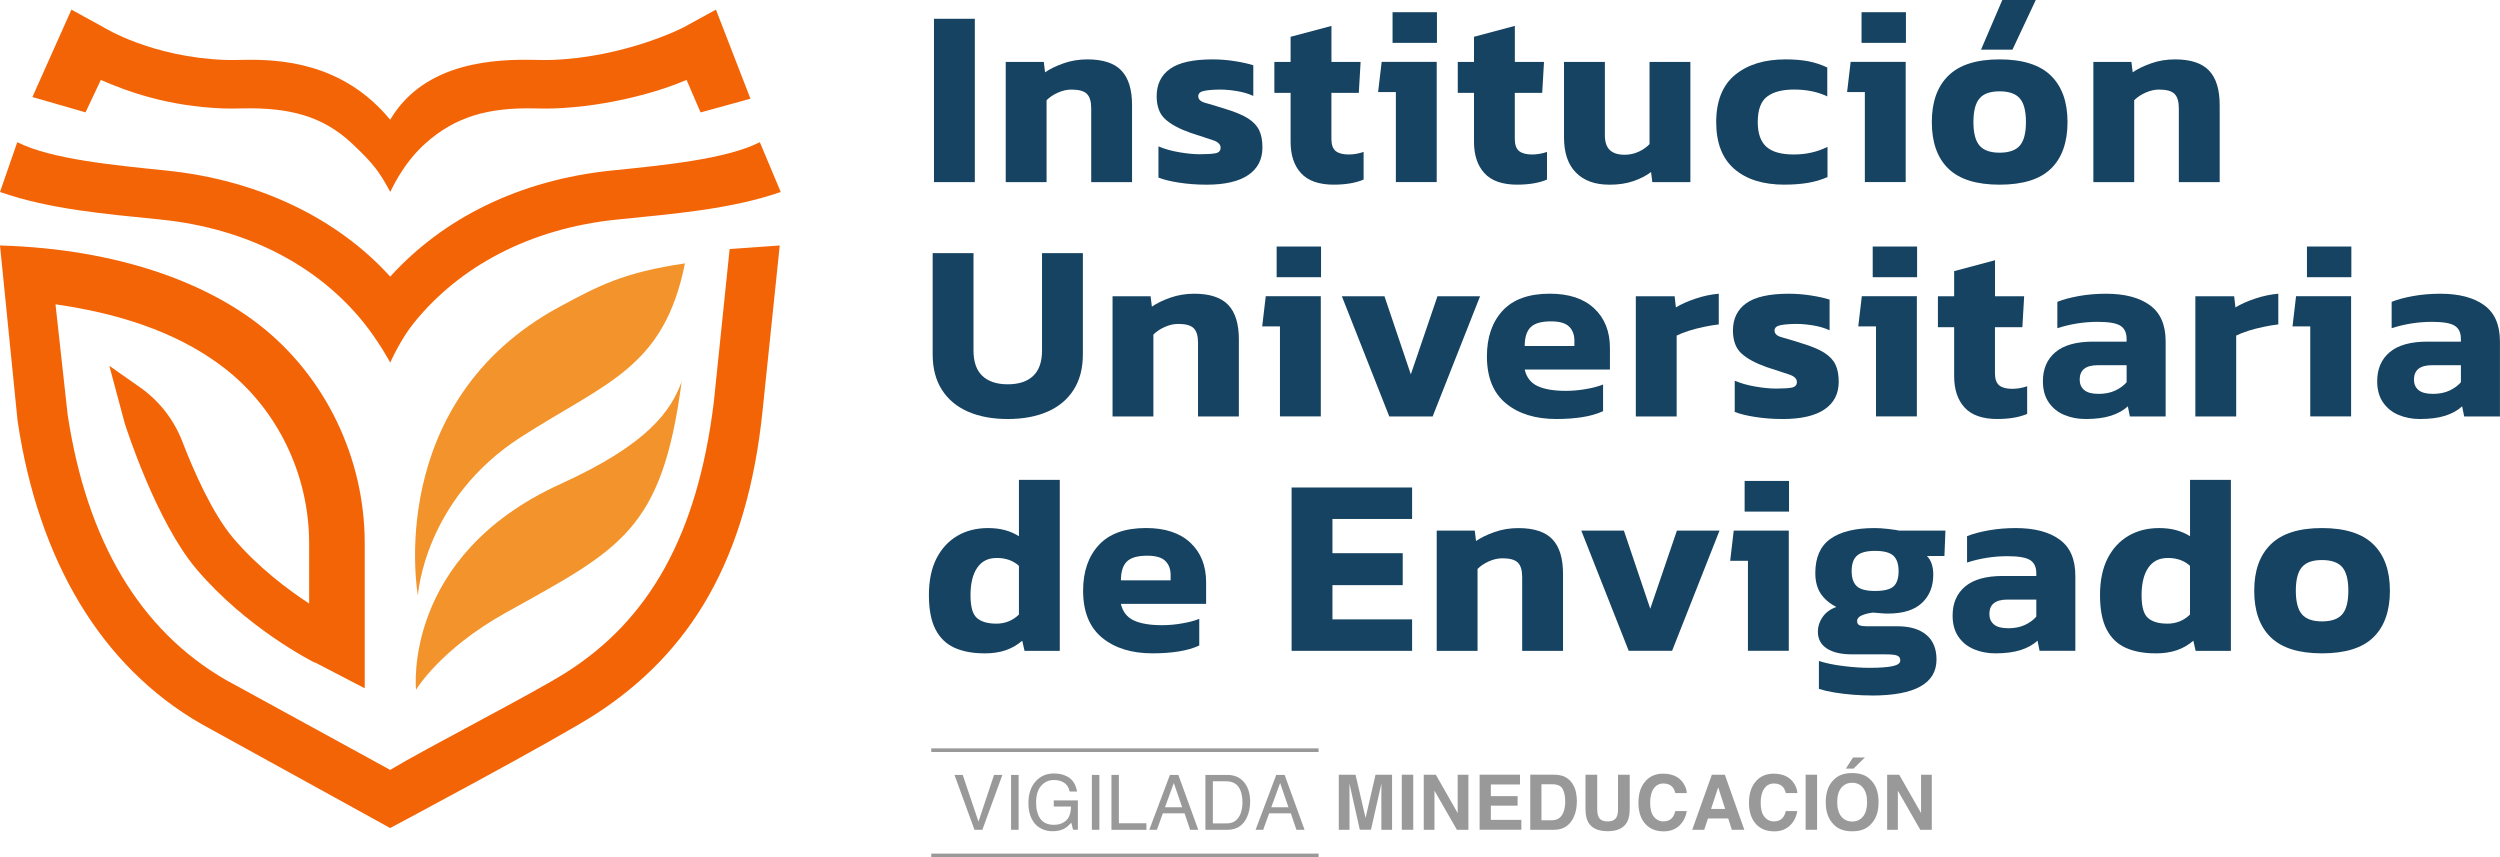
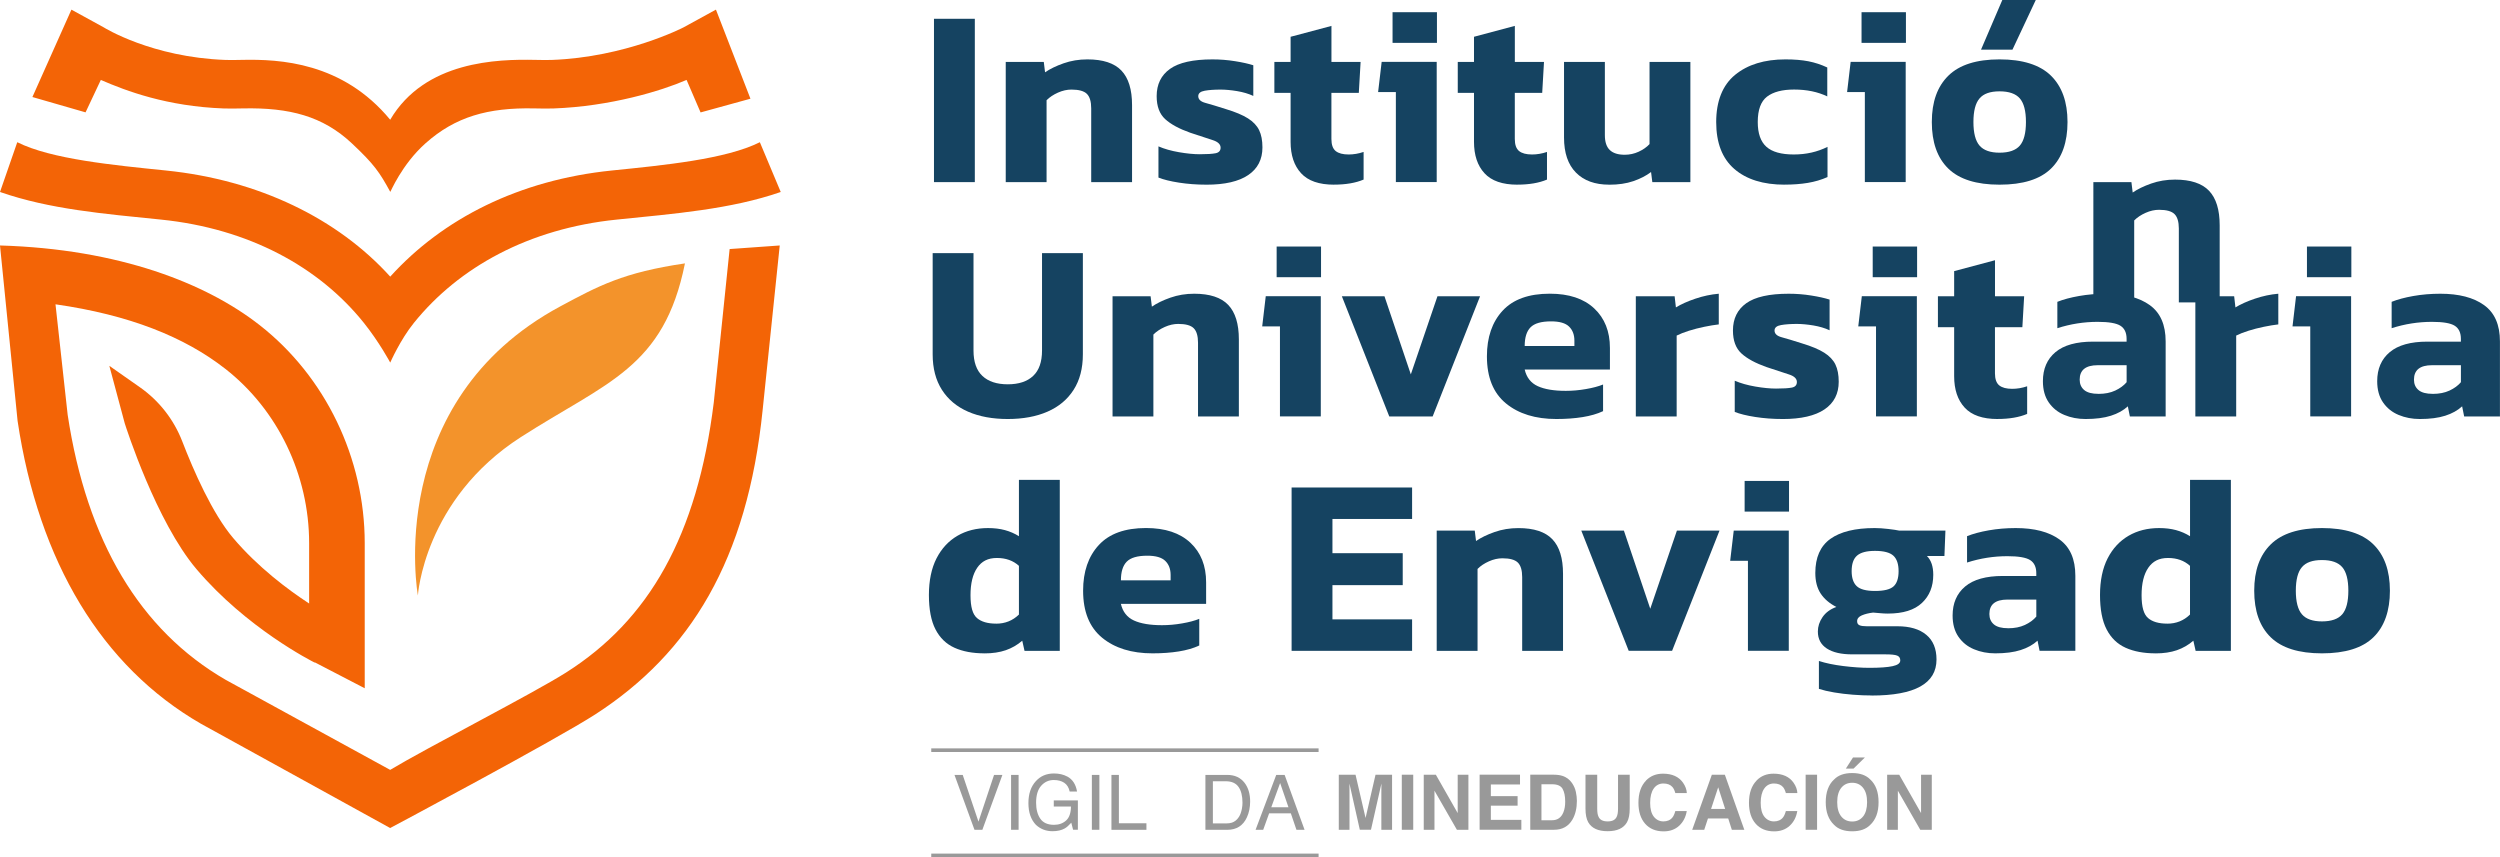
<svg xmlns="http://www.w3.org/2000/svg" id="Layer_2" data-name="Layer 2" viewBox="0 0 725.34 248.71">
  <defs>
    <style>      .cls-1 {        fill: #154361;      }      .cls-2 {        fill: #f3932b;      }      .cls-3 {        fill: #f36406;      }      .cls-4 {        fill: #999;      }    </style>
  </defs>
  <g id="Capa_1" data-name="Capa 1">
    <g>
      <g>
        <g>
          <path class="cls-1" d="M270.98,52.84V5.45h11.85v47.39h-11.85Z" />
          <path class="cls-1" d="M291.8,52.84V17.96h11.04l.37,3.02c1.42-.98,3.21-1.85,5.37-2.61,2.16-.76,4.46-1.14,6.92-1.14,4.51,0,7.8,1.08,9.86,3.24,2.06,2.16,3.09,5.5,3.09,10.01v22.37h-11.85v-21.42c0-1.96-.42-3.36-1.25-4.19-.83-.83-2.33-1.25-4.49-1.25-1.28,0-2.58.29-3.9.88-1.32.59-2.43,1.32-3.31,2.21v23.77h-11.85Z" />
          <path class="cls-1" d="M350.02,53.58c-2.8,0-5.45-.2-7.95-.59-2.5-.39-4.49-.88-5.96-1.47v-9.05c1.72.74,3.7,1.3,5.96,1.69,2.26.39,4.27.59,6.03.59,2.11,0,3.64-.1,4.6-.29.96-.2,1.44-.74,1.44-1.62,0-.98-.79-1.72-2.35-2.21-1.57-.49-3.73-1.2-6.48-2.13-3.19-1.13-5.61-2.44-7.25-3.94-1.64-1.5-2.47-3.72-2.47-6.66,0-3.43,1.29-6.07,3.86-7.91,2.58-1.84,6.68-2.76,12.33-2.76,2.21,0,4.39.17,6.55.52,2.16.34,3.92.74,5.3,1.18v8.9c-1.37-.64-2.94-1.1-4.71-1.4-1.77-.29-3.36-.44-4.78-.44-1.82,0-3.35.11-4.6.33-1.25.22-1.88.75-1.88,1.58,0,.93.69,1.58,2.06,1.95,1.37.37,3.36.97,5.96,1.8,2.75.83,4.88,1.73,6.4,2.69,1.52.96,2.6,2.1,3.24,3.42.64,1.32.96,2.99.96,5,0,3.48-1.37,6.16-4.12,8.02-2.75,1.87-6.8,2.8-12.14,2.8Z" />
          <path class="cls-1" d="M387.03,53.58c-4.32,0-7.5-1.1-9.53-3.31-2.04-2.21-3.05-5.25-3.05-9.13v-14.2h-4.71v-8.98h4.71v-7.29l11.85-3.16v10.45h8.46l-.52,8.98h-7.95v13.39c0,1.67.42,2.83,1.25,3.5.83.66,2.08.99,3.75.99,1.42,0,2.87-.24,4.34-.74v8.02c-2.31.98-5.18,1.47-8.61,1.47Z" />
          <path class="cls-1" d="M404.99,52.84v-26.13h-5.15l1.03-8.76h15.97v34.88h-11.85ZM404.03,12.44V3.53h12.88v8.9h-12.88Z" />
          <path class="cls-1" d="M440.24,53.58c-4.32,0-7.5-1.1-9.53-3.31-2.04-2.21-3.05-5.25-3.05-9.13v-14.2h-4.71v-8.98h4.71v-7.29l11.85-3.16v10.45h8.46l-.52,8.98h-7.95v13.39c0,1.67.42,2.83,1.25,3.5.83.66,2.08.99,3.75.99,1.42,0,2.87-.24,4.34-.74v8.02c-2.31.98-5.18,1.47-8.61,1.47Z" />
          <path class="cls-1" d="M466.88,53.58c-4.12,0-7.33-1.16-9.64-3.5-2.31-2.33-3.46-5.73-3.46-10.19v-21.93h11.85v21.27c0,1.96.48,3.4,1.44,4.31.96.91,2.39,1.36,4.31,1.36,1.42,0,2.77-.29,4.05-.88,1.28-.59,2.33-1.32,3.16-2.21v-23.84h11.85v34.88h-11.04l-.37-2.94c-1.42,1.08-3.14,1.96-5.15,2.65-2.01.69-4.34,1.03-6.99,1.03Z" />
          <path class="cls-1" d="M517.8,53.58c-6.23,0-11.1-1.52-14.61-4.56-3.51-3.04-5.26-7.58-5.26-13.61s1.83-10.7,5.48-13.69c3.65-2.99,8.52-4.49,14.61-4.49,2.55,0,4.77.18,6.66.55,1.89.37,3.72.97,5.48,1.8v8.39c-2.75-1.32-5.96-1.99-9.64-1.99-3.43,0-6.05.69-7.84,2.06-1.79,1.37-2.69,3.83-2.69,7.36,0,3.29.83,5.68,2.5,7.18,1.67,1.5,4.32,2.24,7.95,2.24s6.84-.74,9.79-2.21v8.76c-1.77.79-3.67,1.35-5.7,1.69-2.04.34-4.28.51-6.73.51Z" />
          <path class="cls-1" d="M541.06,52.84v-26.13h-5.15l1.03-8.76h15.97v34.88h-11.85ZM540.1,12.44V3.53h12.88v8.9h-12.88Z" />
          <path class="cls-1" d="M580.14,53.58c-6.72,0-11.68-1.56-14.87-4.67-3.19-3.11-4.78-7.62-4.78-13.5s1.61-10.33,4.82-13.47c3.21-3.14,8.16-4.71,14.83-4.71s11.69,1.57,14.9,4.71c3.21,3.14,4.82,7.63,4.82,13.47s-1.59,10.39-4.78,13.5c-3.19,3.12-8.17,4.67-14.94,4.67ZM580.14,44.3c2.75,0,4.71-.69,5.89-2.06,1.18-1.37,1.77-3.65,1.77-6.84s-.59-5.47-1.77-6.84c-1.18-1.37-3.14-2.06-5.89-2.06s-4.64.69-5.81,2.06c-1.18,1.37-1.77,3.66-1.77,6.84s.59,5.47,1.77,6.84c1.18,1.37,3.12,2.06,5.81,2.06ZM574.76,14.42l6.18-14.42h9.71l-6.77,14.42h-9.13Z" />
-           <path class="cls-1" d="M607.36,52.84V17.96h11.04l.37,3.02c1.42-.98,3.21-1.85,5.37-2.61,2.16-.76,4.46-1.14,6.92-1.14,4.51,0,7.8,1.08,9.86,3.24,2.06,2.16,3.09,5.5,3.09,10.01v22.37h-11.85v-21.42c0-1.96-.42-3.36-1.25-4.19-.83-.83-2.33-1.25-4.49-1.25-1.28,0-2.58.29-3.9.88-1.32.59-2.43,1.32-3.31,2.21v23.77h-11.85Z" />
+           <path class="cls-1" d="M607.36,52.84h11.04l.37,3.02c1.42-.98,3.21-1.85,5.37-2.61,2.16-.76,4.46-1.14,6.92-1.14,4.51,0,7.8,1.08,9.86,3.24,2.06,2.16,3.09,5.5,3.09,10.01v22.37h-11.85v-21.42c0-1.96-.42-3.36-1.25-4.19-.83-.83-2.33-1.25-4.49-1.25-1.28,0-2.58.29-3.9.88-1.32.59-2.43,1.32-3.31,2.21v23.77h-11.85Z" />
          <path class="cls-1" d="M292.39,121.57c-4.42,0-8.26-.71-11.52-2.13-3.26-1.42-5.79-3.53-7.58-6.33-1.79-2.8-2.69-6.23-2.69-10.3v-29.36h11.85v28.26c0,3.29.86,5.74,2.58,7.36,1.72,1.62,4.17,2.43,7.36,2.43s5.64-.81,7.36-2.43c1.72-1.62,2.58-4.07,2.58-7.36v-28.26h11.85v29.36c0,4.07-.9,7.51-2.69,10.3-1.79,2.8-4.32,4.91-7.58,6.33-3.26,1.42-7.1,2.13-11.52,2.13Z" />
          <path class="cls-1" d="M322.79,120.83v-34.88h11.04l.37,3.02c1.42-.98,3.21-1.85,5.37-2.61,2.16-.76,4.46-1.14,6.92-1.14,4.51,0,7.8,1.08,9.86,3.24,2.06,2.16,3.09,5.5,3.09,10.01v22.37h-11.85v-21.42c0-1.96-.42-3.36-1.25-4.19-.83-.83-2.33-1.25-4.49-1.25-1.28,0-2.58.29-3.9.88-1.32.59-2.43,1.32-3.31,2.21v23.77h-11.85Z" />
          <path class="cls-1" d="M371.36,120.83v-26.13h-5.15l1.03-8.76h15.97v34.88h-11.85ZM370.4,80.43v-8.9h12.88v8.9h-12.88Z" />
          <path class="cls-1" d="M403.08,120.83l-13.76-34.88h12.36l7.65,22.67,7.73-22.67h12.36l-13.76,34.88h-12.58Z" />
          <path class="cls-1" d="M451.57,121.57c-6.08,0-10.97-1.51-14.64-4.53-3.68-3.02-5.52-7.57-5.52-13.65,0-5.54,1.52-9.96,4.56-13.25,3.04-3.29,7.6-4.93,13.69-4.93,5.54,0,9.84,1.42,12.88,4.27,3.04,2.85,4.56,6.67,4.56,11.48v6.26h-24.73c.54,2.31,1.8,3.91,3.79,4.82,1.99.91,4.7,1.36,8.13,1.36,1.91,0,3.86-.17,5.85-.52,1.99-.34,3.64-.78,4.97-1.32v7.73c-1.67.79-3.66,1.36-5.96,1.73-2.31.37-4.83.55-7.58.55ZM442.37,100.38h14.42v-1.55c0-1.72-.52-3.08-1.55-4.08-1.03-1.01-2.77-1.51-5.22-1.51-2.85,0-4.83.58-5.96,1.73-1.13,1.15-1.69,2.96-1.69,5.41Z" />
          <path class="cls-1" d="M474.61,120.83v-34.88h11.26l.37,3.24c1.52-.93,3.41-1.78,5.67-2.54,2.26-.76,4.51-1.24,6.77-1.43v8.9c-1.28.15-2.69.38-4.23.7-1.55.32-3.02.7-4.42,1.14-1.4.44-2.59.91-3.57,1.4v23.48h-11.85Z" />
          <path class="cls-1" d="M517.22,121.57c-2.8,0-5.45-.2-7.95-.59-2.5-.39-4.49-.88-5.96-1.47v-9.05c1.72.74,3.7,1.3,5.96,1.69,2.26.39,4.27.59,6.03.59,2.11,0,3.64-.1,4.6-.29.96-.2,1.44-.74,1.44-1.62,0-.98-.79-1.72-2.35-2.21-1.57-.49-3.73-1.2-6.48-2.13-3.19-1.13-5.61-2.44-7.25-3.94-1.64-1.5-2.47-3.72-2.47-6.66,0-3.43,1.29-6.07,3.86-7.91,2.58-1.84,6.68-2.76,12.33-2.76,2.21,0,4.39.17,6.55.52,2.16.34,3.92.74,5.3,1.18v8.9c-1.37-.64-2.94-1.1-4.71-1.4-1.77-.29-3.36-.44-4.78-.44-1.82,0-3.35.11-4.6.33-1.25.22-1.88.75-1.88,1.58,0,.93.69,1.58,2.06,1.95,1.37.37,3.36.97,5.96,1.8,2.75.83,4.88,1.73,6.4,2.69,1.52.96,2.6,2.1,3.24,3.42.64,1.32.96,2.99.96,5,0,3.48-1.37,6.16-4.12,8.02-2.75,1.87-6.8,2.8-12.14,2.8Z" />
          <path class="cls-1" d="M544.3,120.83v-26.13h-5.15l1.03-8.76h15.97v34.88h-11.85ZM543.34,80.43v-8.9h12.88v8.9h-12.88Z" />
          <path class="cls-1" d="M579.55,121.57c-4.32,0-7.5-1.1-9.53-3.31-2.04-2.21-3.05-5.25-3.05-9.13v-14.2h-4.71v-8.98h4.71v-7.29l11.85-3.16v10.45h8.46l-.52,8.98h-7.95v13.39c0,1.67.42,2.83,1.25,3.5.83.66,2.08.99,3.75.99,1.42,0,2.87-.24,4.34-.74v8.02c-2.31.98-5.18,1.47-8.61,1.47Z" />
          <path class="cls-1" d="M605.09,121.57c-2.21,0-4.26-.39-6.15-1.18-1.89-.78-3.4-2-4.53-3.64-1.13-1.64-1.69-3.69-1.69-6.15,0-3.58,1.21-6.39,3.64-8.43,2.43-2.04,6.07-3.05,10.93-3.05h9.71v-.81c0-1.77-.59-3.03-1.77-3.79-1.18-.76-3.39-1.14-6.62-1.14-3.97,0-7.87.61-11.7,1.84v-7.65c1.72-.69,3.81-1.25,6.29-1.69,2.48-.44,5.09-.66,7.84-.66,5.4,0,9.63,1.1,12.69,3.31,3.07,2.21,4.6,5.72,4.6,10.52v21.78h-10.38l-.59-2.94c-1.28,1.18-2.91,2.09-4.89,2.72-1.99.64-4.45.96-7.4.96ZM608.84,114.28c1.86,0,3.48-.32,4.86-.96,1.37-.64,2.48-1.45,3.31-2.43v-4.93h-8.39c-3.48,0-5.23,1.4-5.23,4.19,0,1.28.44,2.28,1.32,3.02.88.74,2.26,1.1,4.12,1.1Z" />
          <path class="cls-1" d="M636.95,120.83v-34.88h11.26l.37,3.24c1.52-.93,3.41-1.78,5.67-2.54,2.26-.76,4.51-1.24,6.77-1.43v8.9c-1.28.15-2.69.38-4.23.7-1.55.32-3.02.7-4.42,1.14-1.4.44-2.59.91-3.57,1.4v23.48h-11.85Z" />
          <path class="cls-1" d="M670.29,120.83v-26.13h-5.15l1.03-8.76h15.97v34.88h-11.85ZM669.33,80.43v-8.9h12.88v8.9h-12.88Z" />
          <path class="cls-1" d="M702.08,121.57c-2.21,0-4.26-.39-6.15-1.18-1.89-.78-3.4-2-4.53-3.64-1.13-1.64-1.69-3.69-1.69-6.15,0-3.58,1.21-6.39,3.64-8.43,2.43-2.04,6.07-3.05,10.93-3.05h9.71v-.81c0-1.77-.59-3.03-1.77-3.79-1.18-.76-3.39-1.14-6.62-1.14-3.97,0-7.87.61-11.7,1.84v-7.65c1.72-.69,3.81-1.25,6.29-1.69,2.48-.44,5.09-.66,7.84-.66,5.4,0,9.63,1.1,12.69,3.31,3.07,2.21,4.6,5.72,4.6,10.52v21.78h-10.38l-.59-2.94c-1.28,1.18-2.91,2.09-4.89,2.72-1.99.64-4.45.96-7.4.96ZM705.83,114.28c1.86,0,3.48-.32,4.86-.96,1.37-.64,2.48-1.45,3.31-2.43v-4.93h-8.39c-3.48,0-5.23,1.4-5.23,4.19,0,1.28.44,2.28,1.32,3.02.88.74,2.26,1.1,4.12,1.1Z" />
          <path class="cls-1" d="M285.62,189.56c-3.39,0-6.28-.54-8.68-1.62-2.4-1.08-4.24-2.86-5.52-5.34-1.28-2.48-1.91-5.8-1.91-9.97s.74-7.76,2.21-10.63c1.47-2.87,3.5-5.05,6.07-6.55,2.58-1.5,5.53-2.24,8.87-2.24,1.81,0,3.45.2,4.89.59,1.45.39,2.81.98,4.08,1.77v-16.34h11.85v49.6h-10.23l-.66-2.94c-1.42,1.23-3.02,2.15-4.78,2.76-1.77.61-3.83.92-6.18.92ZM289.01,180.95c2.6,0,4.81-.88,6.62-2.65v-14.13c-1.67-1.52-3.8-2.28-6.4-2.28s-4.4.95-5.7,2.83c-1.3,1.89-1.95,4.55-1.95,7.98s.63,5.54,1.88,6.62c1.25,1.08,3.1,1.62,5.56,1.62Z" />
          <path class="cls-1" d="M334.41,189.56c-6.08,0-10.97-1.51-14.64-4.53-3.68-3.02-5.52-7.57-5.52-13.65,0-5.54,1.52-9.96,4.56-13.25,3.04-3.29,7.6-4.93,13.69-4.93,5.54,0,9.84,1.42,12.88,4.27,3.04,2.85,4.56,6.67,4.56,11.48v6.26h-24.73c.54,2.31,1.8,3.91,3.79,4.82,1.99.91,4.7,1.36,8.13,1.36,1.91,0,3.86-.17,5.85-.52,1.99-.34,3.64-.78,4.97-1.32v7.73c-1.67.79-3.66,1.36-5.96,1.73-2.31.37-4.83.55-7.58.55ZM325.22,168.37h14.42v-1.55c0-1.72-.52-3.08-1.55-4.08-1.03-1.01-2.77-1.51-5.22-1.51-2.85,0-4.83.58-5.96,1.73-1.13,1.15-1.69,2.96-1.69,5.41Z" />
          <path class="cls-1" d="M374.74,188.83v-47.39h34.96v9.13h-23.11v9.93h20.39v9.27h-20.39v9.93h23.11v9.13h-34.96Z" />
          <path class="cls-1" d="M416.84,188.83v-34.88h11.04l.37,3.02c1.42-.98,3.21-1.85,5.37-2.61,2.16-.76,4.46-1.14,6.92-1.14,4.51,0,7.8,1.08,9.86,3.24,2.06,2.16,3.09,5.5,3.09,10.01v22.37h-11.85v-21.42c0-1.96-.42-3.36-1.25-4.19-.84-.83-2.33-1.25-4.49-1.25-1.28,0-2.58.29-3.9.88-1.32.59-2.43,1.32-3.31,2.21v23.77h-11.85Z" />
          <path class="cls-1" d="M472.55,188.83l-13.76-34.88h12.36l7.65,22.67,7.73-22.67h12.36l-13.76,34.88h-12.58Z" />
          <path class="cls-1" d="M507.14,188.83v-26.13h-5.15l1.03-8.76h15.97v34.88h-11.85ZM506.18,148.43v-8.9h12.88v8.9h-12.88Z" />
          <path class="cls-1" d="M543.05,201.78c-1.72,0-3.53-.07-5.45-.22-1.91-.15-3.73-.37-5.45-.66-1.72-.29-3.19-.64-4.42-1.03v-8.1c1.96.64,4.32,1.13,7.06,1.47,2.75.34,5.27.52,7.58.52,2.99,0,5.24-.16,6.73-.48,1.5-.32,2.24-.87,2.24-1.66,0-.69-.29-1.15-.88-1.4-.59-.25-1.74-.37-3.46-.37h-9.64c-3.14,0-5.58-.56-7.32-1.69-1.74-1.13-2.61-2.77-2.61-4.93,0-1.47.45-2.87,1.36-4.19.91-1.32,2.24-2.31,4.01-2.94-2.01-1.03-3.53-2.33-4.56-3.9-1.03-1.57-1.55-3.56-1.55-5.96,0-4.51,1.46-7.81,4.38-9.9,2.92-2.08,7.2-3.13,12.84-3.13,1.18,0,2.49.09,3.94.26,1.45.17,2.51.33,3.2.48h13.39l-.29,7.36h-5.08c1.23,1.23,1.84,3.04,1.84,5.45,0,3.39-1.09,6.11-3.28,8.17-2.18,2.06-5.48,3.09-9.9,3.09-.74,0-1.46-.04-2.17-.11-.71-.07-1.41-.13-2.1-.18-1.28.15-2.37.42-3.28.81-.91.39-1.36.96-1.36,1.69,0,.59.23.98.7,1.18.47.2,1.16.29,2.1.29h8.9c3.58,0,6.37.82,8.35,2.47,1.99,1.64,2.98,4.04,2.98,7.18,0,6.97-6.28,10.45-18.84,10.45ZM544.01,171.46c2.6,0,4.39-.44,5.37-1.32.98-.88,1.47-2.36,1.47-4.42s-.5-3.56-1.51-4.49c-1.01-.93-2.78-1.4-5.34-1.4-2.4,0-4.13.45-5.19,1.36-1.06.91-1.58,2.42-1.58,4.53,0,1.96.49,3.41,1.47,4.34.98.93,2.75,1.4,5.3,1.4Z" />
          <path class="cls-1" d="M578.89,189.56c-2.21,0-4.26-.39-6.15-1.18-1.89-.78-3.4-2-4.53-3.64-1.13-1.64-1.69-3.69-1.69-6.15,0-3.58,1.21-6.39,3.64-8.43,2.43-2.04,6.07-3.05,10.93-3.05h9.71v-.81c0-1.77-.59-3.03-1.77-3.79-1.18-.76-3.39-1.14-6.62-1.14-3.97,0-7.87.61-11.7,1.84v-7.65c1.72-.69,3.81-1.25,6.29-1.69,2.48-.44,5.09-.66,7.84-.66,5.4,0,9.63,1.1,12.69,3.31,3.07,2.21,4.6,5.72,4.6,10.52v21.78h-10.38l-.59-2.94c-1.28,1.18-2.91,2.09-4.89,2.72-1.99.64-4.45.96-7.4.96ZM582.64,182.28c1.86,0,3.48-.32,4.86-.96,1.37-.64,2.48-1.45,3.31-2.43v-4.93h-8.39c-3.48,0-5.23,1.4-5.23,4.19,0,1.28.44,2.28,1.32,3.02.88.74,2.26,1.1,4.12,1.1Z" />
          <path class="cls-1" d="M625.4,189.56c-3.39,0-6.28-.54-8.68-1.62-2.4-1.08-4.24-2.86-5.52-5.34-1.28-2.48-1.91-5.8-1.91-9.97s.74-7.76,2.21-10.63c1.47-2.87,3.5-5.05,6.07-6.55,2.58-1.5,5.53-2.24,8.87-2.24,1.81,0,3.45.2,4.89.59,1.45.39,2.81.98,4.08,1.77v-16.34h11.85v49.6h-10.23l-.66-2.94c-1.42,1.23-3.02,2.15-4.78,2.76-1.77.61-3.83.92-6.18.92ZM628.78,180.95c2.6,0,4.81-.88,6.62-2.65v-14.13c-1.67-1.52-3.8-2.28-6.4-2.28s-4.4.95-5.7,2.83c-1.3,1.89-1.95,4.55-1.95,7.98s.63,5.54,1.88,6.62c1.25,1.08,3.1,1.62,5.56,1.62Z" />
          <path class="cls-1" d="M673.68,189.56c-6.72,0-11.68-1.56-14.87-4.67-3.19-3.11-4.78-7.62-4.78-13.5s1.61-10.33,4.82-13.47c3.21-3.14,8.16-4.71,14.83-4.71s11.69,1.57,14.9,4.71c3.21,3.14,4.82,7.63,4.82,13.47s-1.59,10.39-4.78,13.5c-3.19,3.12-8.17,4.67-14.94,4.67ZM673.68,180.29c2.75,0,4.71-.69,5.89-2.06,1.18-1.37,1.77-3.65,1.77-6.84s-.59-5.47-1.77-6.84c-1.18-1.37-3.14-2.06-5.89-2.06s-4.64.69-5.81,2.06c-1.18,1.37-1.77,3.66-1.77,6.84s.59,5.47,1.77,6.84c1.18,1.37,3.12,2.06,5.81,2.06Z" />
        </g>
        <g>
          <path class="cls-3" d="M220.46,41.26c-9.82,4.93-27.82,6.67-42.97,8.21-26.85,2.74-49.01,13.93-64.27,30.79-15.26-16.86-38.2-28.05-65.05-30.79-15.16-1.55-33.34-3.28-43.16-8.21L0,55.7c14.44,5.03,30.12,6.32,46.71,8.01,25.47,2.6,45.85,13.73,58.84,29.94,4.5,5.61,7.67,11.55,7.67,11.55.07-.14,2.92-6.65,6.89-11.55,13.04-16.16,33.37-27.34,58.84-29.94,16.59-1.69,33.13-2.99,47.57-8.01l-6.06-14.44Z" />
          <path class="cls-3" d="M207.7,2.8l-9.34,5.12c-.15.09-16.87,8.7-38.33,9.47-1.29.05-2.94.01-4.85-.02-10.76-.22-31.89.26-41.97,17.37-13.83-16.76-32.15-17.59-42.91-17.37-1.91.04-3.56.07-4.85.02-21.46-.77-35.24-9.38-35.39-9.47l-9.34-5.12-11.32,25.35,15.42,4.45,4.43-9.41c7.3,3.18,19.22,7.69,35.71,8.28,1.68.06,3.6.02,5.64-.02,13.36-.25,23.03,2.21,31.49,10.15,6.49,6.09,8.06,8.42,11.14,14.07.06.11,3.28-7.89,10.2-14.07,8.66-7.73,18.13-10.41,31.49-10.15,2.03.04,3.96.08,5.64.02,16.49-.59,31.35-5.11,38.64-8.28l4.06,9.43,14.47-3.98-10.01-25.84Z" />
          <path class="cls-2" d="M121.25,172.81s-10.25-56.25,41.39-83.96c11.01-5.91,18.22-9.81,36.09-12.43-6.12,30.37-22.61,34.35-47.58,50.38-28.18,18.09-29.91,46.01-29.91,46.01Z" />
-           <path class="cls-2" d="M120.71,200.13s-4.13-38.79,41.92-59.71c25.57-11.62,32.06-21.31,35.14-29.68-5.71,43.24-17.65,48.46-51.03,67.03-19.11,10.63-26.03,22.35-26.03,22.35Z" />
          <path class="cls-3" d="M211.69,72.27l-4.6,44.52c-4.8,38.75-18.86,63.13-42.86,78.34-9.68,6.13-40.21,21.74-51.03,28.24l-47.69-26.11c-24.9-14.39-40.33-40.27-45.88-76.92l-3.53-32.05c21.38,3.07,37.39,9.43,49.28,18.73,15.22,11.9,24.31,30.81,24.31,50.57v17.51c-6.15-4.02-14.83-10.5-22.04-19-6.05-7.13-11.46-19.47-14.77-28.04-2.45-6.34-6.72-11.8-12.29-15.7l-8.87-6.22,4.47,16.68c.37,1.16,9.12,28.51,20.82,42.31,14.5,17.1,33.49,26.72,34.3,27.12l.04-.07,14.47,7.51v-42.09c0-24.69-11.4-48.35-30.5-63.28C59.9,82.25,34.65,72.24,0,71.22l5.1,50.88c6.11,40.94,24.49,71.32,53.16,87.86l54.94,30.28s48.14-25.61,59.62-33.04c27.41-17.76,44-44.64,48.45-88.24l4.96-47.74-14.55,1.04Z" />
        </g>
      </g>
      <g>
        <g>
          <path class="cls-4" d="M279.32,224.83l4.57,13.56,4.52-13.56h2.42l-5.81,15.92h-2.29l-5.8-15.92h2.39Z" />
          <path class="cls-4" d="M293.35,224.83h2.18v15.92h-2.18v-15.92Z" />
          <path class="cls-4" d="M309.63,225.28c1.56.83,2.51,2.29,2.86,4.37h-2.14c-.25-1.16-.78-2.01-1.58-2.54s-1.81-.8-3.03-.8c-1.44,0-2.66.55-3.65,1.66-.99,1.11-1.48,2.75-1.48,4.94,0,1.89.41,3.44,1.22,4.62s2.14,1.78,3.98,1.78c1.41,0,2.58-.42,3.5-1.25.92-.83,1.4-2.18,1.42-4.05h-4.99v-1.79h6.99v8.52h-1.39l-.52-2.05c-.72.8-1.35,1.36-1.91,1.67-.93.53-2.12.8-3.55.8-1.86,0-3.45-.61-4.79-1.83-1.46-1.53-2.19-3.63-2.19-6.31s.71-4.79,2.14-6.36c1.35-1.5,3.1-2.25,5.26-2.25,1.48,0,2.75.29,3.83.87Z" />
          <path class="cls-4" d="M316.79,224.83h2.18v15.92h-2.18v-15.92Z" />
          <path class="cls-4" d="M322.47,224.83h2.16v14.03h7.99v1.9h-10.15v-15.92Z" />
-           <path class="cls-4" d="M339.44,224.83h2.44l5.78,15.92h-2.36l-1.62-4.77h-6.3l-1.72,4.77h-2.21l5.99-15.92ZM342.99,234.22l-2.42-7.04-2.57,7.04h4.99Z" />
          <path class="cls-4" d="M349.72,224.83h6.37c2.16,0,3.84.78,5.03,2.33,1.06,1.4,1.59,3.2,1.59,5.39,0,1.69-.31,3.22-.94,4.59-1.1,2.41-3.01,3.62-5.7,3.62h-6.34v-15.92ZM355.66,238.91c.71,0,1.3-.08,1.76-.23.82-.28,1.49-.82,2.01-1.63.42-.64.72-1.47.9-2.47.11-.6.16-1.16.16-1.67,0-1.97-.38-3.5-1.15-4.6-.77-1.09-2-1.64-3.7-1.64h-3.74v12.23h3.76Z" />
          <path class="cls-4" d="M370.28,224.83h2.44l5.78,15.92h-2.36l-1.62-4.77h-6.3l-1.72,4.77h-2.21l5.99-15.92ZM373.83,234.22l-2.42-7.04-2.57,7.04h4.99Z" />
        </g>
        <g>
          <path class="cls-4" d="M399.09,224.77h4.8v15.98h-3.11v-10.81c0-.31,0-.75.01-1.31,0-.56.01-.99.01-1.3l-3.03,13.41h-3.24l-3.01-13.41c0,.3,0,.74.01,1.3,0,.56.01,1,.01,1.31v10.81h-3.11v-15.98h4.86l2.91,12.56,2.89-12.56Z" />
          <path class="cls-4" d="M410.03,240.75h-3.32v-15.98h3.32v15.98Z" />
          <path class="cls-4" d="M413.09,224.77h3.5l6.34,11.14v-11.14h3.11v15.98h-3.34l-6.51-11.34v11.34h-3.11v-15.98Z" />
          <path class="cls-4" d="M441,227.6h-8.45v3.39h7.76v2.77h-7.76v4.11h8.85v2.87h-12.11v-15.98h11.72v2.83Z" />
          <path class="cls-4" d="M453.35,225.12c1.12.37,2.03,1.04,2.72,2.03.56.8.94,1.66,1.14,2.58.2.93.3,1.81.3,2.64,0,2.12-.43,3.92-1.28,5.4-1.16,1.99-2.94,2.98-5.36,2.98h-6.89v-15.98h6.89c.99.01,1.81.13,2.47.35ZM447.23,227.55v10.43h3.08c1.58,0,2.68-.78,3.3-2.33.34-.85.51-1.87.51-3.05,0-1.63-.26-2.87-.77-3.75s-1.53-1.31-3.05-1.31h-3.08Z" />
          <path class="cls-4" d="M460.02,224.77h3.39v9.81c0,1.1.13,1.9.39,2.4.4.9,1.28,1.34,2.64,1.34s2.22-.45,2.62-1.34c.26-.51.39-1.31.39-2.4v-9.81h3.39v9.82c0,1.7-.26,3.02-.79,3.97-.98,1.73-2.85,2.6-5.62,2.6s-4.64-.87-5.63-2.6c-.53-.95-.79-2.27-.79-3.97v-9.82Z" />
          <path class="cls-4" d="M477.58,226.44c1.29-1.31,2.92-1.97,4.91-1.97,2.66,0,4.6.88,5.83,2.64.68.99,1.04,1.98,1.09,2.98h-3.34c-.21-.77-.49-1.34-.82-1.73-.59-.69-1.48-1.04-2.64-1.04s-2.13.49-2.81,1.47c-.69.98-1.03,2.37-1.03,4.16s.36,3.13,1.09,4.03c.72.89,1.65,1.34,2.76,1.34s2.02-.38,2.62-1.15c.33-.41.61-1.03.83-1.85h3.32c-.29,1.74-1.02,3.16-2.19,4.25-1.18,1.09-2.68,1.64-4.52,1.64-2.27,0-4.06-.74-5.36-2.21-1.3-1.48-1.95-3.51-1.95-6.09,0-2.79.74-4.94,2.22-6.45Z" />
          <path class="cls-4" d="M496.66,224.77h3.78l5.65,15.98h-3.62l-1.05-3.28h-5.88l-1.08,3.28h-3.49l5.7-15.98ZM496.44,234.71h4.09l-2.02-6.29-2.07,6.29Z" />
          <path class="cls-4" d="M509.65,226.44c1.29-1.31,2.92-1.97,4.91-1.97,2.66,0,4.6.88,5.83,2.64.68.99,1.04,1.98,1.09,2.98h-3.34c-.21-.77-.49-1.34-.82-1.73-.59-.69-1.48-1.04-2.64-1.04s-2.13.49-2.81,1.47c-.69.98-1.03,2.37-1.03,4.16s.36,3.13,1.09,4.03c.72.89,1.65,1.34,2.76,1.34s2.02-.38,2.62-1.15c.33-.41.61-1.03.83-1.85h3.32c-.29,1.74-1.02,3.16-2.19,4.25-1.18,1.09-2.68,1.64-4.52,1.64-2.27,0-4.06-.74-5.36-2.21-1.3-1.48-1.95-3.51-1.95-6.09,0-2.79.74-4.94,2.22-6.45Z" />
          <path class="cls-4" d="M527.2,240.75h-3.32v-15.98h3.32v15.98Z" />
          <path class="cls-4" d="M541.08,219.76l-3.3,3.24h-2.23l2.08-3.24h3.45ZM542.62,239.33c-1.21,1.24-2.95,1.86-5.24,1.86s-4.03-.62-5.24-1.86c-1.62-1.53-2.43-3.72-2.43-6.59s.81-5.12,2.43-6.59c1.21-1.24,2.95-1.86,5.24-1.86s4.03.62,5.24,1.86c1.61,1.47,2.42,3.66,2.42,6.59s-.81,5.07-2.42,6.59ZM540.54,236.9c.78-.98,1.17-2.36,1.17-4.16s-.39-3.18-1.17-4.16c-.78-.98-1.83-1.47-3.15-1.47s-2.38.49-3.17,1.46c-.79.98-1.18,2.36-1.18,4.16s.39,3.19,1.18,4.16,1.84,1.46,3.17,1.46,2.37-.49,3.15-1.46Z" />
          <path class="cls-4" d="M547.53,224.77h3.5l6.34,11.14v-11.14h3.11v15.98h-3.34l-6.5-11.34v11.34h-3.11v-15.98Z" />
        </g>
        <rect class="cls-4" x="270.19" y="217.13" width="112.38" height="1.05" />
        <rect class="cls-4" x="270.19" y="247.66" width="112.38" height="1.05" />
      </g>
    </g>
  </g>
</svg>